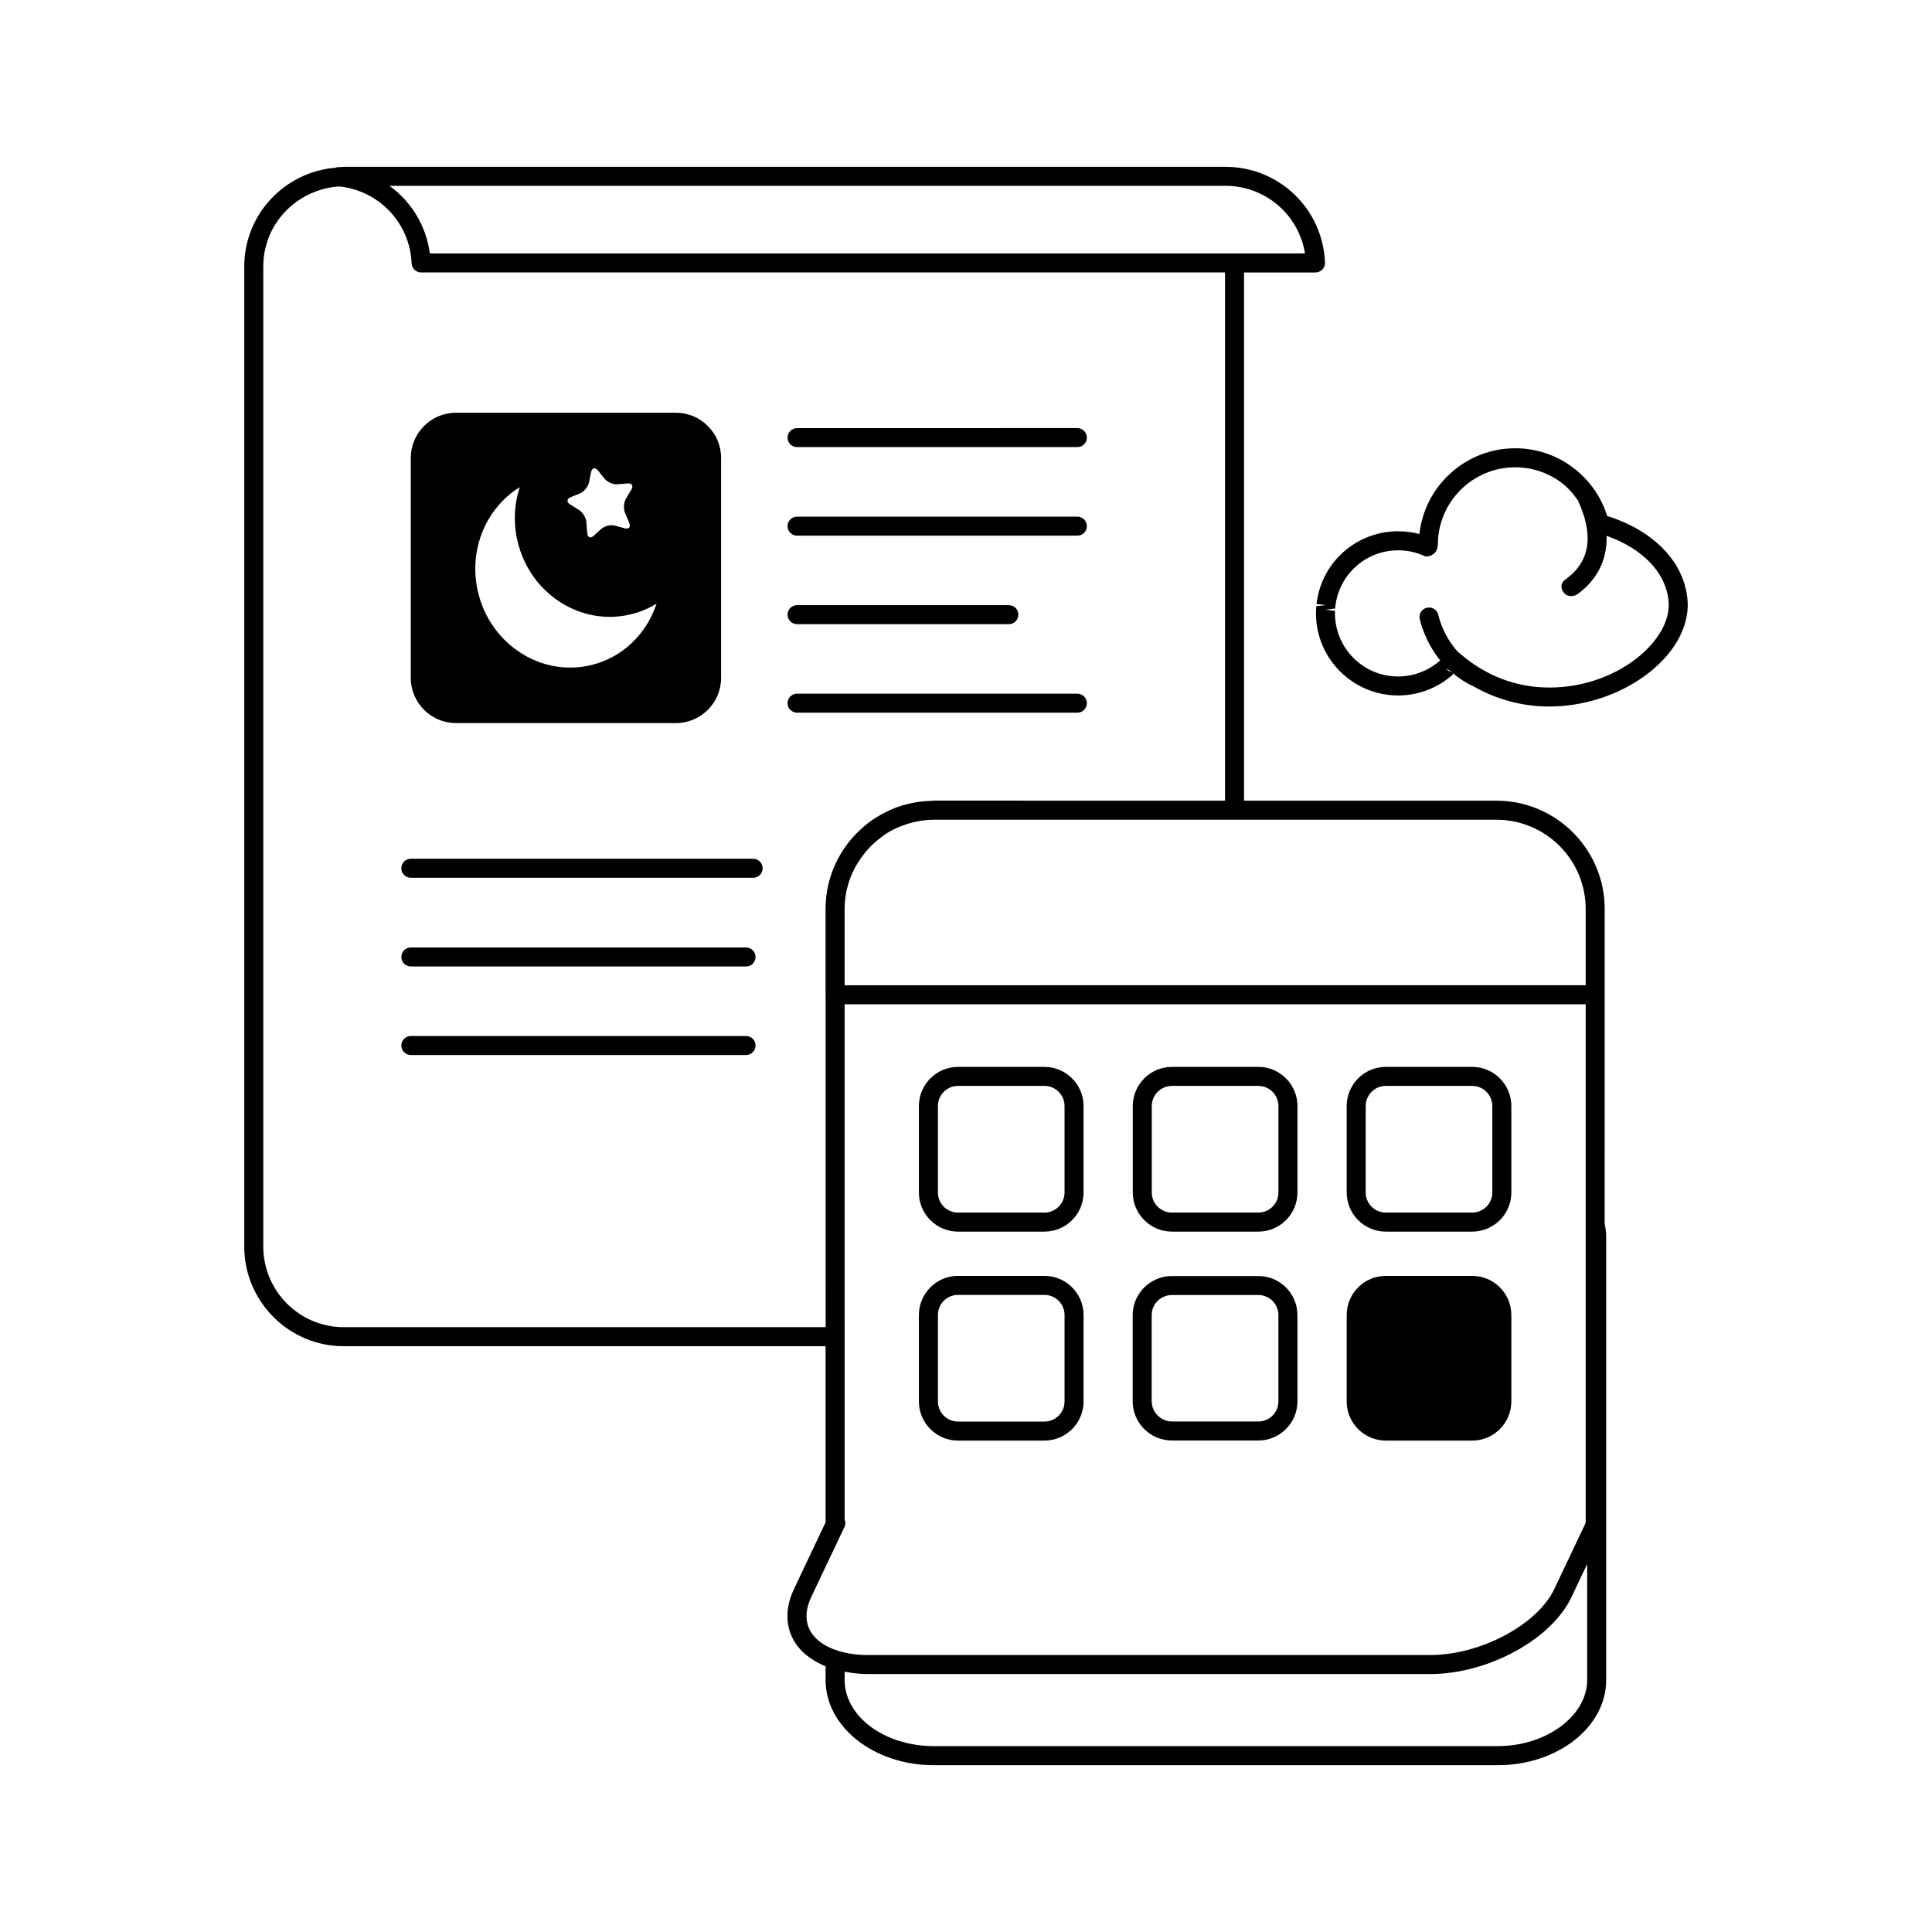
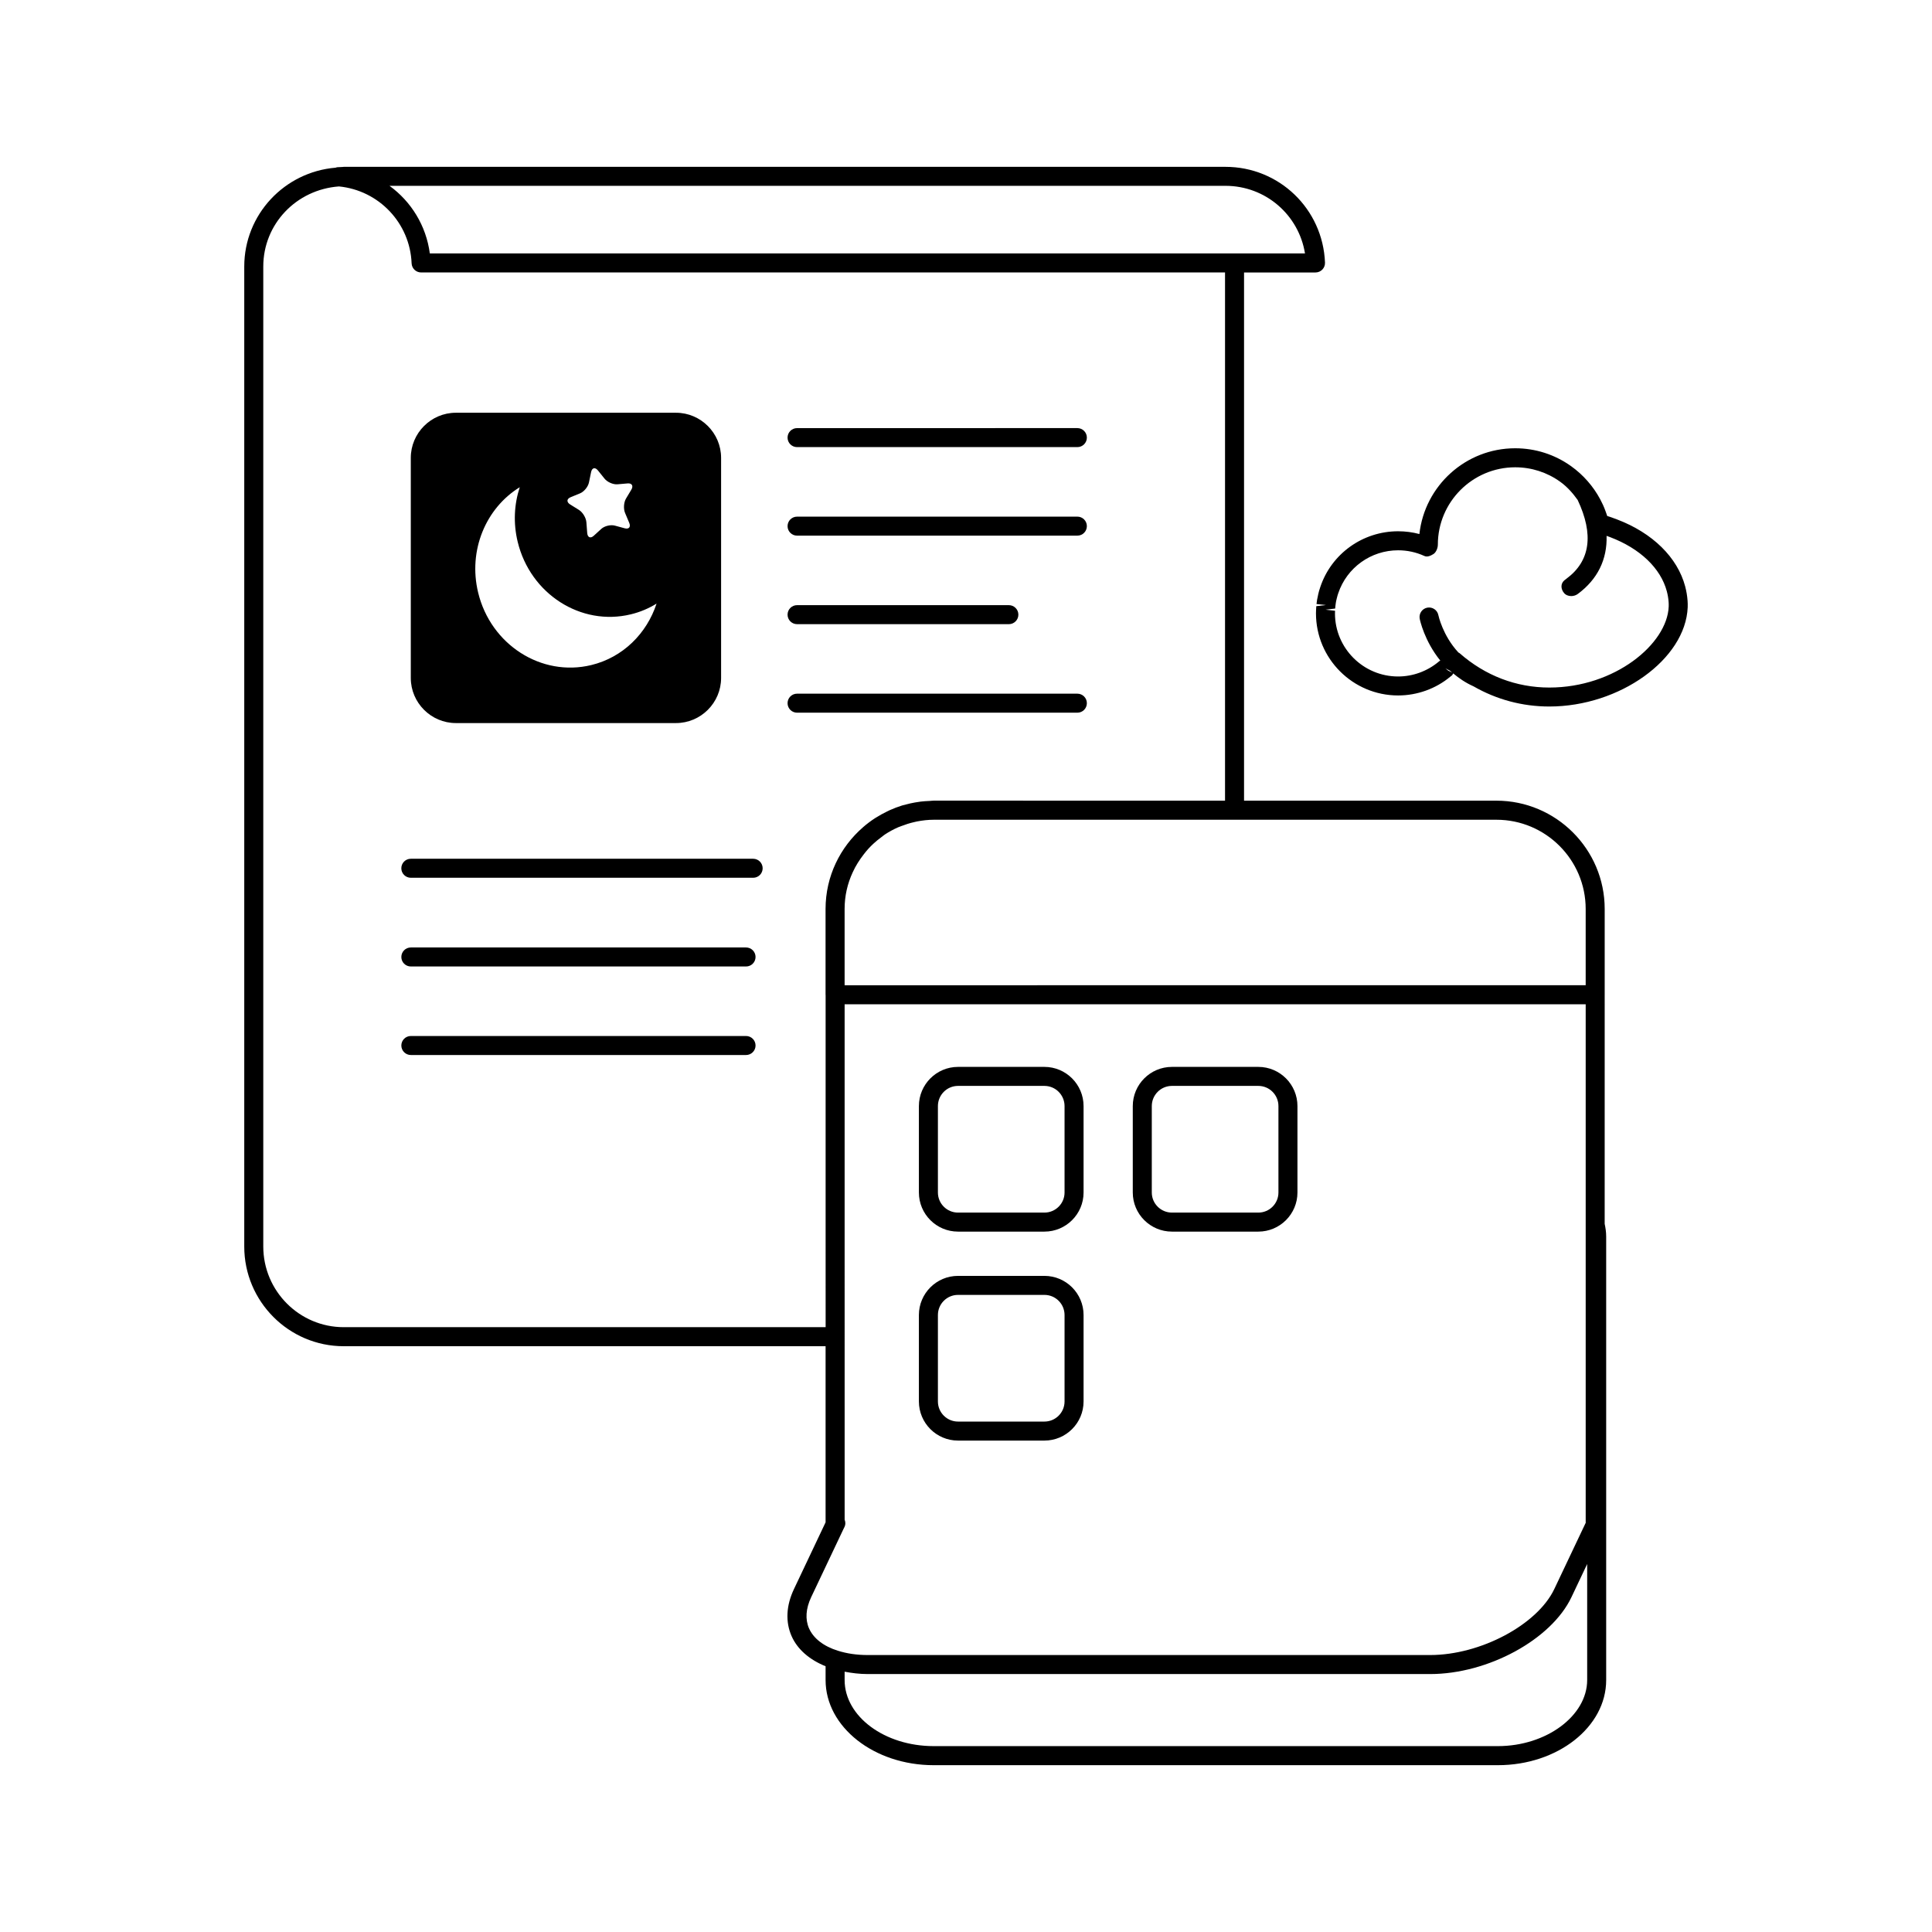
<svg xmlns="http://www.w3.org/2000/svg" fill="#000000" width="800px" height="800px" version="1.1" viewBox="144 144 512 512">
  <g>
    <path d="m591.22 303.16c-0.09-1.242-0.301-2.496-0.625-3.738-2.043-7.707-8.648-14.191-18.086-17.777-0.375-0.148-0.758-0.289-1.152-0.422-0.039-0.016-0.078-0.031-0.117-0.047-0.023-0.008-0.508-0.176-0.531-0.184-0.262-0.086-0.523-0.168-0.789-0.254-0.023-0.082-0.051-0.164-0.074-0.246l-0.402-1.125c-0.379-1.051-0.848-2.07-1.367-3.039-1.852-3.465-4.516-6.5-7.715-8.785-4.344-3.106-9.473-4.746-14.824-4.746-13.133 0-23.98 9.965-25.383 22.73-1.832-0.488-3.719-0.734-5.648-0.734-9.367 0-17.664 5.961-20.609 14.758-0.082 0.223-0.148 0.434-0.137 0.434-0.02 0.059-0.168 0.508-0.184 0.566-0.094 0.312-0.176 0.625-0.207 0.82-0.059 0.219-0.113 0.434-0.098 0.434l0.012-0.012c-0.02 0.059-0.234 1.121-0.25 1.184-0.059 0.375-0.113 0.742-0.148 1.105l2.504 0.254-2.559 0.309c-0.031 0.223-0.039 0.457-0.062 1.043-0.02 0.281-0.023 0.574-0.023 0.859 0 11.996 9.766 21.758 21.766 21.758 5.062 0 10.008-1.789 13.816-4.965 0.016-0.012 0.031-0.016 0.039-0.027 0.07-0.051 0.137-0.102 0.195-0.156 0.172-0.117 0.23-0.145 0.379-0.367l-0.012-0.012c0.055-0.07 0.109-0.141 0.152-0.207l-0.031-0.02c0.016-0.031 0.035-0.062 0.051-0.094 1.551 1.281 3.266 2.484 5.379 3.422 6.129 3.516 12.953 5.356 20.113 5.356h0.004c18.613 0 36.09-12.52 36.66-26.305 0.016-0.594 0.012-1.188-0.035-1.77zm-63.434 18.559-0.723-0.609 1.168 0.625c0.191 0.176 0.41 0.34 0.609 0.512zm26.809 4.488h-0.004c-8.773 0-16.988-3.144-23.766-9.09-0.098-0.09-0.223-0.129-0.328-0.195-4.168-4.488-5.301-9.816-5.312-9.891-0.266-1.359-1.566-2.25-2.945-1.996-1.363 0.262-2.258 1.57-2.004 2.934 0.062 0.348 1.238 5.883 5.453 11.086-0.113 0.07-0.234 0.129-0.34 0.215v-0.004c-0.012 0.012-0.02 0.02-0.031 0.031-0.035 0.031-0.07 0.062-0.102 0.098-3.016 2.5-6.82 3.879-10.707 3.879-9.227 0-16.727-7.5-16.727-16.719l0.02-0.695-2.508-0.289 2.539-0.301c0.004-0.016 0.062-0.656 0.062-0.672l0.102-0.773c0.004-0.02 0.086-0.496 0.086-0.512 0.035-0.109 0.152-0.613 0.172-0.727 0.016-0.047 0.195-0.742 0.207-0.789 0.016-0.035 0.172-0.535 0.184-0.57 2.289-6.816 8.664-11.395 15.863-11.395 2.434 0 4.781 0.508 6.977 1.512 0.766 0.352 1.676-0.066 2.406-0.527 0.719-0.465 1.152-1.621 1.152-2.481 0-11.305 9.195-20.5 20.496-20.5 4.297 0 8.41 1.316 11.891 3.809 1.84 1.312 3.352 3.012 4.664 4.848 4.32 9.164 3.352 16.195-2.965 20.863-0.27 0.199-0.473 0.355-0.59 0.461-1.004 0.895-0.922 2.266-0.074 3.312 0.461 0.566 1.18 0.836 1.914 0.836 0.621 0 1.25-0.188 1.742-0.555 5.266-3.887 7.824-9.172 7.637-15.406 0.305 0.105 0.605 0.211 0.93 0.34 7.941 3.012 13.422 8.25 15.039 14.367 0.242 0.914 0.402 1.852 0.473 2.82 0.031 0.422 0.035 0.84 0.02 1.234-0.41 9.914-14.316 21.441-31.625 21.441z" />
    <path d="m264.81 335.62h58.336c6.574 0 11.953-5.375 11.953-11.949v-58.332c0-6.574-5.379-11.957-11.953-11.957h-58.336c-6.574 0-11.945 5.383-11.945 11.957v58.336c0 6.57 5.375 11.945 11.945 11.945zm30.41-59.852 2.5-1.027c1.062-0.43 2.129-1.742 2.367-2.906l0.559-2.727c0.25-1.168 1.059-1.367 1.812-0.441l1.746 2.172c0.746 0.93 2.293 1.605 3.438 1.504l2.684-0.234c1.141-0.098 1.586 0.648 0.988 1.652l-1.414 2.363c-0.605 1.008-0.715 2.734-0.242 3.832l1.09 2.59c0.469 1.105-0.07 1.758-1.188 1.457l-2.621-0.711c-1.125-0.301-2.734 0.09-3.59 0.867l-2.008 1.832c-0.855 0.777-1.633 0.441-1.723-0.754l-0.215-2.801c-0.078-1.199-0.973-2.676-1.969-3.301l-2.336-1.453c-0.996-0.617-0.941-1.48 0.121-1.914zm-13.48-2.648c-1.473 4.488-1.758 9.488-0.543 14.488 3.34 13.797 16.754 22.402 29.965 19.199 2.473-0.594 4.769-1.57 6.836-2.848-2.594 7.91-8.895 14.254-17.312 16.293-13.211 3.199-26.629-5.394-29.969-19.199-2.719-11.219 2.055-22.414 11.023-27.934z" />
    <path d="m355.23 262.49h74.281c1.391 0 2.519-1.125 2.519-2.519 0-1.391-1.125-2.519-2.519-2.519l-74.281 0.004c-1.391 0-2.519 1.125-2.519 2.519 0 1.391 1.129 2.516 2.519 2.516z" />
    <path d="m355.23 285.95h74.281c1.391 0 2.519-1.125 2.519-2.519 0-1.391-1.125-2.519-2.519-2.519l-74.281 0.004c-1.391 0-2.519 1.125-2.519 2.519 0 1.391 1.129 2.516 2.519 2.516z" />
    <path d="m355.23 309.41h56.129c1.391 0 2.519-1.125 2.519-2.519 0-1.391-1.125-2.519-2.519-2.519h-56.129c-1.391 0-2.519 1.125-2.519 2.519 0 1.391 1.129 2.519 2.519 2.519z" />
    <path d="m432.03 330.35c0-1.391-1.125-2.519-2.519-2.519h-74.281c-1.391 0-2.519 1.125-2.519 2.519 0 1.391 1.125 2.519 2.519 2.519h74.281c1.395 0 2.519-1.125 2.519-2.519z" />
    <path d="m343.59 371.58h-90.715c-1.391 0-2.519 1.125-2.519 2.519 0 1.391 1.125 2.519 2.519 2.519h90.719c1.391 0 2.519-1.125 2.519-2.519-0.004-1.391-1.129-2.519-2.523-2.519z" />
    <path d="m341.71 395.09h-88.832c-1.391 0-2.519 1.125-2.519 2.519 0 1.391 1.125 2.519 2.519 2.519h88.832c1.391 0 2.519-1.125 2.519-2.519s-1.129-2.519-2.519-2.519z" />
    <path d="m341.71 418.55h-88.832c-1.391 0-2.519 1.125-2.519 2.519 0 1.391 1.125 2.519 2.519 2.519h88.832c1.391 0 2.519-1.125 2.519-2.519 0-1.395-1.129-2.519-2.519-2.519z" />
    <path d="m397.88 470.39h22.906c5.719 0 10.371-4.648 10.371-10.363v-22.906c0-5.723-4.656-10.383-10.371-10.383h-22.906c-5.715 0-10.363 4.66-10.363 10.383v22.906c0 5.715 4.648 10.363 10.363 10.363zm-5.324-33.27c0-2.945 2.387-5.344 5.324-5.344h22.906c2.941 0 5.332 2.394 5.332 5.344v22.906c0 2.938-2.391 5.324-5.332 5.324h-22.906c-2.938 0-5.324-2.387-5.324-5.324z" />
    <path d="m454.57 470.39h22.906c5.711 0 10.363-4.648 10.363-10.363v-22.906c0-5.723-4.648-10.383-10.363-10.383h-22.906c-5.719 0-10.371 4.66-10.371 10.383v22.906c0 5.715 4.652 10.363 10.371 10.363zm-5.332-33.27c0-2.945 2.391-5.344 5.332-5.344h22.906c2.938 0 5.324 2.394 5.324 5.344v22.906c0 2.938-2.387 5.324-5.324 5.324h-22.906c-2.941 0-5.332-2.387-5.332-5.324z" />
-     <path d="m511.25 470.39h22.906c5.719 0 10.367-4.648 10.367-10.363v-22.906c0-5.723-4.648-10.383-10.367-10.383h-22.906c-5.711 0-10.363 4.66-10.363 10.383v22.906c0 5.715 4.648 10.363 10.363 10.363zm-5.324-33.27c0-2.945 2.387-5.344 5.324-5.344h22.906c2.938 0 5.328 2.394 5.328 5.344v22.906c0 2.938-2.391 5.324-5.328 5.324h-22.906c-2.938 0-5.324-2.387-5.324-5.324z" />
    <path d="m397.88 525.77h22.906c5.719 0 10.371-4.656 10.371-10.371v-22.906c0-5.719-4.656-10.371-10.371-10.371h-22.906c-5.715 0-10.363 4.656-10.363 10.371v22.906c0 5.719 4.648 10.371 10.363 10.371zm-5.324-33.277c0-2.941 2.387-5.332 5.324-5.332h22.906c2.941 0 5.332 2.391 5.332 5.332v22.906c0 2.941-2.391 5.332-5.332 5.332h-22.906c-2.938 0-5.324-2.391-5.324-5.332z" />
-     <path d="m511.25 525.77h22.906c5.719 0 10.367-4.656 10.367-10.371v-22.906c0-5.719-4.648-10.371-10.367-10.371h-22.906c-5.711 0-10.363 4.656-10.363 10.371v22.906c0 5.719 4.648 10.371 10.363 10.371z" />
    <path d="m569.26 407.62v-22.734c0-15.824-12.875-28.699-28.703-28.699h-66.871v-139.98h18.938c0.684 0 1.344-0.281 1.816-0.773 0.473-0.492 0.727-1.16 0.699-1.844-0.57-14.23-12.156-25.375-26.383-25.375h-233.66c-0.102 0-0.191 0.027-0.293 0.031-0.477 0.016-0.961 0.031-1.43 0.07-0.156 0.012-0.289 0.082-0.43 0.121-13.516 1.121-24.211 12.375-24.211 26.207v259.7c-0.004 14.562 11.824 26.418 26.359 26.418h127.7v46.668l-8.395 17.719c-2.062 4.375-2.273 8.68-0.609 12.449 1.551 3.519 4.762 6.262 9.004 7.977v3.656c0 12.441 12.848 22.562 28.641 22.562h149.52c15.828 0 28.703-10.121 28.703-22.562v-117.51c0-1.238-0.176-2.336-0.398-3.391zm-201.43-22.734c0-3.391 0.723-6.664 2.164-9.75 0.773-1.707 1.773-3.254 2.887-4.695 0.406-0.52 0.812-1.039 1.258-1.523 0.422-0.461 0.863-0.898 1.32-1.324 0.633-0.586 1.301-1.133 1.996-1.645 0.355-0.27 0.695-0.562 1.066-0.809 1.105-0.727 2.269-1.359 3.492-1.898 0.277-0.121 0.566-0.211 0.844-0.32 1.086-0.426 2.211-0.781 3.367-1.047 0.273-0.062 0.543-0.129 0.816-0.184 1.434-0.273 2.906-0.449 4.418-0.449h149.12c13.039 0 23.645 10.605 23.645 23.645v20.207l-196.39 0.008zm79.426-191.64h21.5c10.621 0 19.426 7.684 21.082 17.918h-231.93c-0.965-7.348-4.945-13.758-10.684-17.918zm-212.16 302.47c-11.758 0-21.324-9.594-21.324-21.383v-259.7c0-11.254 8.742-20.402 20.055-21.227 10.582 1.039 18.832 9.703 19.254 20.379 0.055 1.352 1.164 2.418 2.516 2.418h213.05v139.98l-77.207-0.004c-0.379 0-0.746 0.066-1.125 0.082-0.773 0.031-1.539 0.078-2.297 0.168-0.516 0.062-1.023 0.145-1.531 0.234-0.812 0.145-1.609 0.32-2.394 0.535-0.336 0.09-0.676 0.156-1.008 0.258-1.125 0.344-2.215 0.77-3.277 1.242-0.246 0.113-0.488 0.234-0.73 0.355-0.984 0.473-1.938 0.996-2.856 1.574-0.117 0.074-0.234 0.137-0.348 0.211-1.094 0.711-2.129 1.492-3.113 2.344-0.023 0.02-0.043 0.043-0.062 0.059-6.062 5.266-9.918 13.004-9.918 21.645v22.727c0 0.031 0.016 0.055 0.016 0.082v64.016l0.004 24zm123.31 79.836c-1.059-2.394-0.863-5.254 0.555-8.266l8.617-18.184 0.23-0.461c0.297-0.602 0.27-1.289 0.031-1.914l-0.004-75.012v-61.578h196.39v137.16c0 0.078 0.004 0.156 0.016 0.234l-8.344 17.594c-4.512 9.473-19.566 17.477-32.887 17.477h-149.06c-2.84 0-5.488-0.379-7.887-1.137-3.766-1.164-6.484-3.266-7.652-5.914zm182.55 31.188h-149.52c-13.012 0-23.602-7.863-23.602-17.523v-2.199c1.957 0.367 3.977 0.625 6.109 0.625h149.06c15.301 0 32.094-9.125 37.438-20.355l4.176-8.809v30.734c0 9.504-10.836 17.527-23.664 17.527z" />
-     <path d="m454.59 525.75h22.887c5.707 0 10.352-4.644 10.352-10.352v-22.887c0-5.707-4.644-10.352-10.352-10.352h-22.887c-5.742 0-10.414 4.644-10.414 10.352v22.887c0 5.707 4.672 10.352 10.414 10.352zm-5.379-33.242c0-2.934 2.41-5.312 5.379-5.312h22.887c2.934 0 5.312 2.383 5.312 5.312v22.887c0 2.934-2.383 5.312-5.312 5.312h-22.887c-2.914 0-5.379-2.434-5.379-5.312z" />
  </g>
</svg>